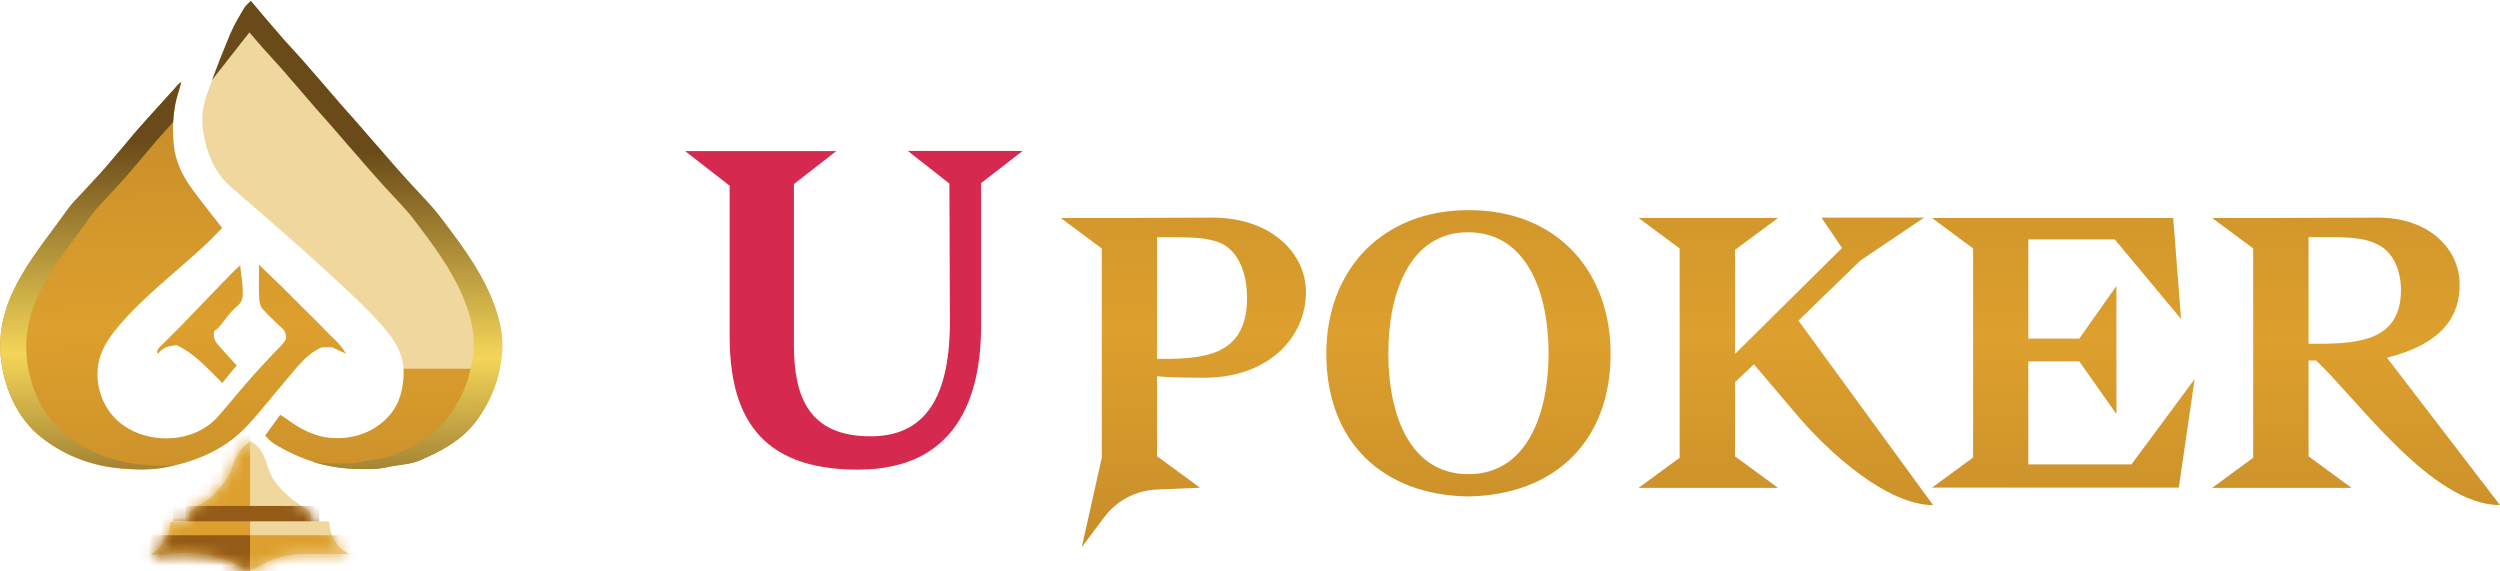
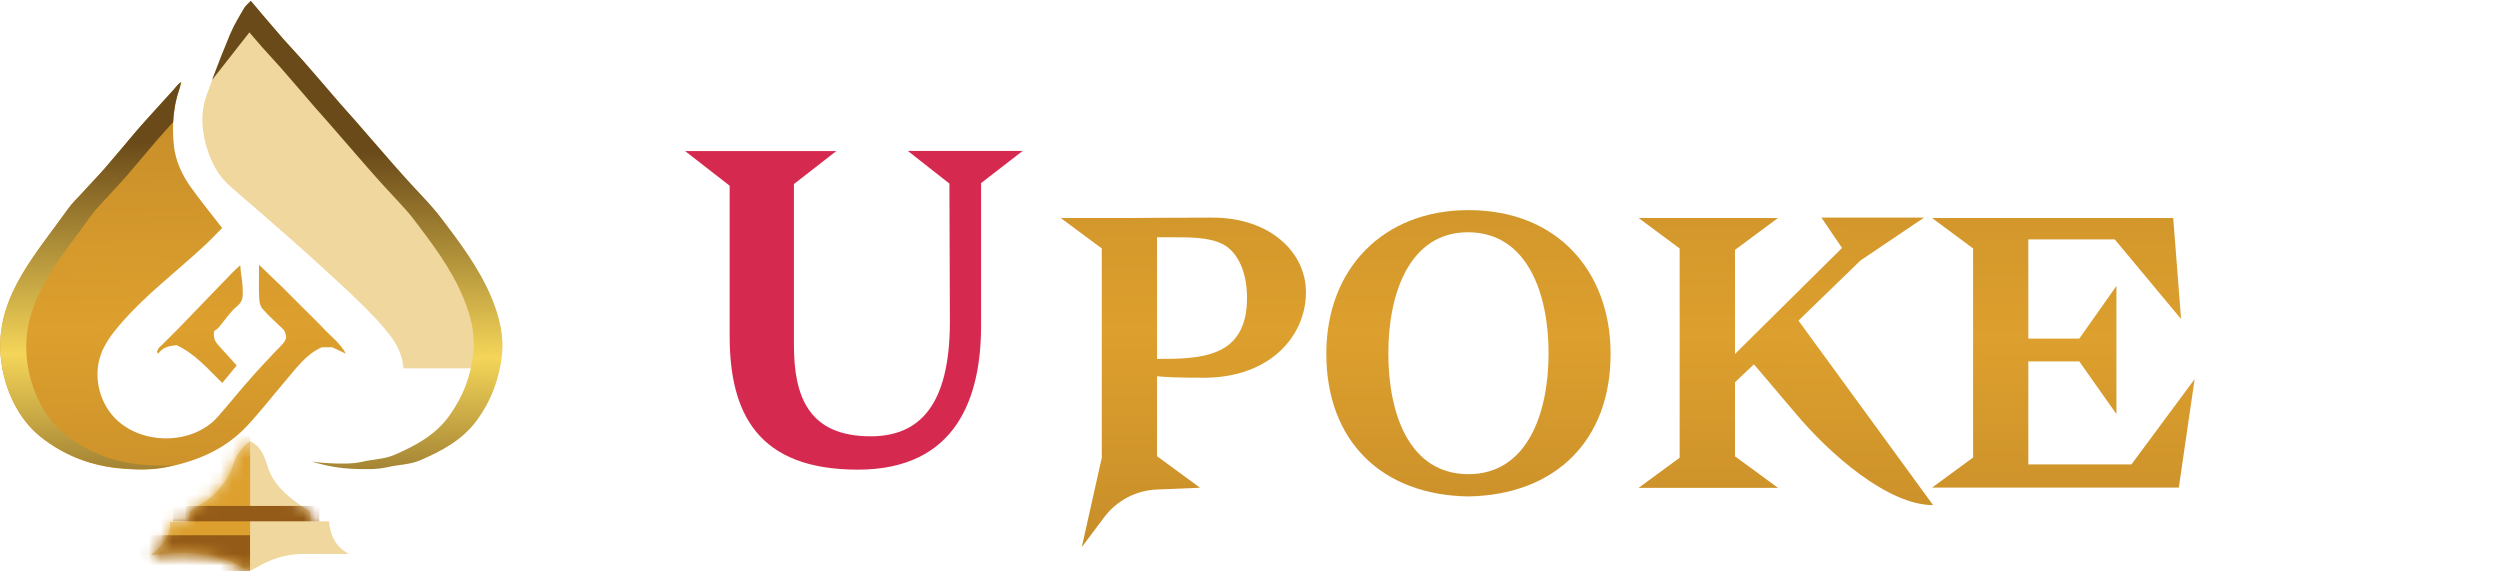
<svg xmlns="http://www.w3.org/2000/svg" width="210" height="48" viewBox="0 0 210 48" fill="none">
-   <path d="M33.89 30.939C33.91 31.169 33.91 31.399 33.9 31.64C33.82 32.999 33.43 34.279 32.33 35.289C31.1 36.419 29.63 36.849 28.07 36.8C26.56 36.76 25.21 36.05 24 35.139C23.86 35.029 23.7 34.95 23.54 34.84C23.1 35.45 22.7 36.01 22.27 36.59C22.5 36.809 22.71 37.08 22.97 37.239C25.07 38.539 27.34 39.309 29.82 39.38C30.73 39.4 31.64 39.44 32.55 39.23C33.45 39.02 34.44 39.02 35.27 38.66C37.08 37.88 38.82 36.969 40.05 35.289C41.02 33.95 41.66 32.51 41.98 30.939H33.89Z" fill="url(#paint0_linear_479_1444)" />
  <path d="M15.02 27.56C16.52 26.01 18.01 24.46 19.51 22.91C19.69 22.72 19.89 22.55 20.18 22.28C20.21 22.57 20.22 22.74 20.24 22.91C20.29 23.33 20.37 23.76 20.38 24.18C20.39 24.72 20.5 25.24 19.94 25.7C19.33 26.2 18.89 26.9 18.37 27.51C18.27 27.63 18.12 27.7 18 27.8C17.89 28.26 18.02 28.64 18.33 28.98C18.83 29.54 19.33 30.1 19.88 30.7C19.5 31.16 19.12 31.62 18.67 32.17C17.44 30.96 16.38 29.72 14.83 28.99C14.31 29.06 13.7 29.11 13.29 29.71C13.25 29.66 13.22 29.61 13.18 29.56C13.24 29.44 13.27 29.3 13.36 29.21C13.91 28.67 14.47 28.12 15.02 27.56Z" fill="url(#paint1_linear_479_1444)" />
  <path d="M14.29 43.84H15.86C15.9 43.49 15.92 43.26 15.95 43C16.23 42.79 16.49 42.55 16.8 42.39C17.74 41.91 18.4 41.14 18.99 40.31C19.2 40.01 19.38 39.67 19.48 39.32C19.74 38.41 20.2 37.65 20.98 37.08C21 37.08 21.04 37.08 21.08 37.1C21.95 37.54 22.24 38.38 22.49 39.21C22.86 40.43 23.7 41.27 24.65 42.02C25.09 42.37 25.57 42.65 26.04 42.97C26.07 43.22 26.1 43.46 26.14 43.79H27.63C27.76 44.95 28.12 45.89 29.31 46.53H27.78C27.08 46.53 26.37 46.54 25.67 46.53C24.19 46.5 22.83 46.9 21.57 47.66C21.39 47.77 21.19 47.85 21.01 47.93C20.88 47.99 19.47 47.17 19.22 47.08C18.54 46.83 17.84 46.66 17.13 46.55C15.62 46.31 14.18 46.5 12.67 46.64C13.52 45.85 14.38 45.13 14.29 43.84Z" fill="#EFD79D" />
  <path d="M0.11 30.43C0.06 30.09 0.03 29.74 0.02 29.41C-0.15 24.7 3.12 21.21 5.66 17.62C6.05 17.07 6.54 16.6 7 16.11C7.61 15.43 8.25 14.78 8.85 14.09C9.73 13.08 10.57 12.05 11.44 11.03C11.93 10.46 12.44 9.91 12.94 9.35C13.5 8.73 14.06 8.12 14.62 7.5C14.8 7.3 14.95 7.06 15.22 6.9C15.16 7.12 15.11 7.35 15.04 7.57C14.53 9.07 14.45 10.63 14.6 12.18C14.73 13.49 15.29 14.7 16.06 15.77C16.87 16.9 17.75 17.97 18.66 19.15C18.15 19.66 17.64 20.21 17.09 20.71C14.73 22.9 12.13 24.85 10.03 27.32C9.4 28.06 8.81 28.85 8.48 29.76C7.84 31.51 8.28 33.6 9.53 34.99C11.71 37.41 16.16 37.46 18.32 34.98C19.24 33.93 20.11 32.85 21.03 31.81C21.68 31.06 22.37 30.34 23.05 29.61C23.22 29.43 23.4 29.27 23.56 29.09C24.12 28.5 24.15 28.31 23.85 27.72C23.15 27.04 22.56 26.53 22.05 25.94C21.86 25.73 21.78 25.36 21.77 25.05C21.73 24.18 21.76 23.31 21.76 22.24C22.5 22.95 23.1 23.52 23.69 24.1C24.29 24.69 24.88 25.28 25.47 25.88C26.08 26.49 26.71 27.09 27.3 27.72C27.86 28.32 28.55 28.8 29.06 29.71C28.56 29.48 28.24 29.33 27.9 29.17H27.03C25.71 29.76 24.93 30.88 24.02 31.94C22.93 33.21 21.9 34.55 20.75 35.78C18.91 37.75 16.58 38.72 13.98 39.25C12.74 39.5 11.5 39.47 10.28 39.37C7.74 39.17 5.4 38.29 3.4 36.69C1.54 35.2 0.43 32.78 0.11 30.43Z" fill="url(#paint2_linear_479_1444)" />
  <path d="M7.63 18.14C5.19 21.6 2.04 24.96 2.21 29.48C2.22 29.8 2.25 30.13 2.29 30.46C2.6 32.72 3.67 35.04 5.44 36.46C7.37 38.01 9.61 38.85 12.06 39.04C12.95 39.11 13.85 39.15 14.75 39.05C14.49 39.11 14.23 39.17 13.97 39.22C12.73 39.47 11.49 39.44 10.27 39.34C7.73 39.14 5.39 38.26 3.39 36.66C1.55 35.18 0.43 32.77 0.12 30.42C0.07 30.08 0.05 29.74 0.03 29.4C-0.14 24.69 3.13 21.2 5.67 17.61C6.05 17.06 6.55 16.6 7 16.1C7.61 15.42 8.25 14.77 8.85 14.08C9.73 13.07 10.57 12.04 11.44 11.02C11.93 10.45 12.44 9.9 12.94 9.34C13.5 8.72 14.06 8.11 14.62 7.49C14.8 7.29 14.95 7.05 15.22 6.89C15.16 7.11 15.11 7.34 15.04 7.56C14.74 8.44 14.59 9.35 14.54 10.26C14.08 10.77 13.62 11.27 13.17 11.79C12.33 12.76 11.52 13.76 10.68 14.73C10.1 15.39 9.49 16.03 8.9 16.68C8.47 17.16 8 17.61 7.63 18.14Z" fill="url(#paint3_linear_479_1444)" />
  <path d="M42.16 29.69C42.12 30.11 42.06 30.53 41.97 30.94H33.89C33.82 30 33.47 29.12 32.85 28.29C32.02 27.18 31.06 26.21 30.08 25.26C28.73 23.95 27.33 22.7 25.94 21.43C25.01 20.58 24.06 19.76 23.11 18.93C21.88 17.85 20.65 16.78 19.41 15.72C18.29 14.76 17.66 13.51 17.29 12.12C16.92 10.75 16.86 9.36 17.35 8.01C17.97 6.29 18.63 4.58 19.33 2.89C19.64 2.13 20.08 1.42 20.49 0.71C20.62 0.49 20.84 0.32 21.06 0.09C22 1.19 22.89 2.24 23.79 3.28C24.34 3.91 24.92 4.5 25.47 5.13C26.47 6.28 27.46 7.44 28.46 8.59C28.9 9.1 29.35 9.59 29.79 10.09C30.86 11.32 31.93 12.56 33 13.78C33.48 14.33 33.96 14.86 34.45 15.4C35.08 16.09 35.74 16.77 36.36 17.48C36.78 17.96 37.16 18.48 37.55 18.99C39.16 21.12 40.71 23.3 41.59 25.84C42.03 27.06 42.29 28.36 42.16 29.69Z" fill="#EFD79D" />
  <path d="M41.6 25.83C40.71 23.29 39.17 21.11 37.56 18.98C37.18 18.47 36.79 17.95 36.37 17.47C35.75 16.76 35.1 16.09 34.46 15.39C33.97 14.85 33.49 14.32 33.01 13.77C31.94 12.54 30.87 11.31 29.8 10.08C29.36 9.58 28.9 9.08 28.47 8.58C27.47 7.43 26.49 6.26 25.48 5.12C24.93 4.49 24.35 3.9 23.8 3.27C23.23 2.61 22.66 1.95 22.09 1.28C22 1.16 21.9 1.04 21.8 0.93C21.56 0.65 21.32 0.36 21.07 0.07C20.85 0.3 20.62 0.47 20.5 0.69C20.4 0.86 20.3 1.03 20.2 1.2C20.13 1.32 20.06 1.45 19.99 1.57C19.99 1.57 19.99 1.58 19.98 1.58C19.74 2 19.52 2.43 19.33 2.87C18.8 4.14 18.29 5.43 17.81 6.72L20.95 2.72C21.3 3.13 21.65 3.53 22 3.94C22.53 4.55 23.09 5.12 23.62 5.73C24.59 6.84 25.55 7.97 26.51 9.08C26.94 9.57 27.38 10.05 27.8 10.54C28.84 11.73 29.87 12.93 30.91 14.12C31.37 14.65 31.84 15.17 32.31 15.69C32.93 16.36 33.56 17.02 34.16 17.7C34.57 18.17 34.94 18.66 35.31 19.16C36.87 21.22 38.36 23.33 39.22 25.79C39.64 26.98 39.89 28.24 39.77 29.53C39.58 31.52 38.91 33.31 37.72 34.95C36.54 36.58 34.85 37.46 33.1 38.22C32.29 38.57 31.34 38.57 30.47 38.78C29.59 38.98 28.71 38.95 27.83 38.92C27.28 38.9 26.74 38.85 26.21 38.77C27.36 39.14 28.57 39.35 29.83 39.39C30.74 39.41 31.65 39.45 32.56 39.24C33.46 39.03 34.45 39.03 35.28 38.67C37.09 37.89 38.83 36.98 40.06 35.3C41.29 33.61 41.97 31.76 42.17 29.71C42.29 28.36 42.03 27.06 41.6 25.83Z" fill="url(#paint4_linear_479_1444)" />
  <mask id="mask0_479_1444" style="mask-type:luminance" maskUnits="userSpaceOnUse" x="12" y="37" width="18" height="11">
-     <path d="M14.29 43.84H15.86C15.9 43.49 15.92 43.26 15.95 43C16.23 42.79 16.49 42.55 16.8 42.39C17.74 41.91 18.4 41.14 18.99 40.31C19.2 40.01 19.38 39.67 19.48 39.32C19.74 38.41 20.2 37.65 20.98 37.08C21 37.08 21.04 37.08 21.08 37.1C21.95 37.54 22.24 38.38 22.49 39.21C22.86 40.43 23.7 41.27 24.65 42.02C25.09 42.37 25.57 42.65 26.04 42.97C26.07 43.22 26.1 43.46 26.14 43.79H27.63C27.76 44.95 28.12 45.89 29.31 46.53H27.78C27.08 46.53 26.37 46.54 25.67 46.53C24.19 46.5 22.83 46.9 21.57 47.66C21.39 47.77 21.19 47.85 21.01 47.93C20.88 47.99 19.47 47.17 19.22 47.08C18.54 46.83 17.84 46.66 17.13 46.55C15.62 46.31 14.18 46.5 12.67 46.64C13.52 45.85 14.38 45.13 14.29 43.84Z" fill="white" />
-   </mask>
+     </mask>
  <g mask="url(#mask0_479_1444)">
-     <path d="M21 44.96H30.21V49.05H21V44.96Z" fill="#DDA02E" />
-   </g>
+     </g>
  <mask id="mask1_479_1444" style="mask-type:luminance" maskUnits="userSpaceOnUse" x="12" y="37" width="18" height="11">
    <path d="M14.29 43.84H15.86C15.9 43.49 15.92 43.26 15.95 43C16.23 42.79 16.49 42.55 16.8 42.39C17.74 41.91 18.4 41.14 18.99 40.31C19.2 40.01 19.38 39.67 19.48 39.32C19.74 38.41 20.2 37.65 20.98 37.08C21 37.08 21.04 37.08 21.08 37.1C21.95 37.54 22.24 38.38 22.49 39.21C22.86 40.43 23.7 41.27 24.65 42.02C25.09 42.37 25.57 42.65 26.04 42.97C26.07 43.22 26.1 43.46 26.14 43.79H27.63C27.76 44.95 28.12 45.89 29.31 46.53H27.78C27.08 46.53 26.37 46.54 25.67 46.53C24.19 46.5 22.83 46.9 21.57 47.66C21.39 47.77 21.19 47.85 21.01 47.93C20.88 47.99 19.47 47.17 19.22 47.08C18.54 46.83 17.84 46.66 17.13 46.55C15.62 46.31 14.18 46.5 12.67 46.64C13.52 45.85 14.38 45.13 14.29 43.84Z" fill="white" />
  </mask>
  <g mask="url(#mask1_479_1444)">
    <path d="M11.46 32.47H21.01V54.19H11.46V32.47Z" fill="#DDA02E" />
  </g>
  <mask id="mask2_479_1444" style="mask-type:luminance" maskUnits="userSpaceOnUse" x="12" y="37" width="18" height="11">
    <path d="M14.29 43.84H15.86C15.9 43.49 15.92 43.26 15.95 43C16.23 42.79 16.49 42.55 16.8 42.39C17.74 41.91 18.4 41.14 18.99 40.31C19.2 40.01 19.38 39.67 19.48 39.32C19.74 38.41 20.2 37.65 20.98 37.08C21 37.08 21.04 37.08 21.08 37.1C21.95 37.54 22.24 38.38 22.49 39.21C22.86 40.43 23.7 41.27 24.65 42.02C25.09 42.37 25.57 42.65 26.04 42.97C26.07 43.22 26.1 43.46 26.14 43.79H27.63C27.76 44.95 28.12 45.89 29.31 46.53H27.78C27.08 46.53 26.37 46.54 25.67 46.53C24.19 46.5 22.83 46.9 21.57 47.66C21.39 47.77 21.19 47.85 21.01 47.93C20.88 47.99 19.47 47.17 19.22 47.08C18.54 46.83 17.84 46.66 17.13 46.55C15.62 46.31 14.18 46.5 12.67 46.64C13.52 45.85 14.38 45.13 14.29 43.84Z" fill="white" />
  </mask>
  <g mask="url(#mask2_479_1444)">
    <path d="M11.79 44.96H21V49.05H11.79V44.96Z" fill="#945B18" />
  </g>
  <mask id="mask3_479_1444" style="mask-type:luminance" maskUnits="userSpaceOnUse" x="12" y="37" width="18" height="11">
-     <path d="M14.29 43.84H15.86C15.9 43.49 15.92 43.26 15.95 43C16.23 42.79 16.49 42.55 16.8 42.39C17.74 41.91 18.4 41.14 18.99 40.31C19.2 40.01 19.38 39.67 19.48 39.32C19.74 38.41 20.2 37.65 20.98 37.08C21 37.08 21.04 37.08 21.08 37.1C21.95 37.54 22.24 38.38 22.49 39.21C22.86 40.43 23.7 41.27 24.65 42.02C25.09 42.37 25.57 42.65 26.04 42.97C26.07 43.22 26.1 43.46 26.14 43.79H27.63C27.76 44.95 28.12 45.89 29.31 46.53H27.78C27.08 46.53 26.37 46.54 25.67 46.53C24.19 46.5 22.83 46.9 21.57 47.66C21.39 47.77 21.19 47.85 21.01 47.93C20.88 47.99 19.47 47.17 19.22 47.08C18.54 46.83 17.84 46.66 17.13 46.55C15.62 46.31 14.18 46.5 12.67 46.64C13.52 45.85 14.38 45.13 14.29 43.84Z" fill="white" />
+     <path d="M14.29 43.84H15.86C15.9 43.49 15.92 43.26 15.95 43C16.23 42.79 16.49 42.55 16.8 42.39C17.74 41.91 18.4 41.14 18.99 40.31C19.2 40.01 19.38 39.67 19.48 39.32C21 37.08 21.04 37.08 21.08 37.1C21.95 37.54 22.24 38.38 22.49 39.21C22.86 40.43 23.7 41.27 24.65 42.02C25.09 42.37 25.57 42.65 26.04 42.97C26.07 43.22 26.1 43.46 26.14 43.79H27.63C27.76 44.95 28.12 45.89 29.31 46.53H27.78C27.08 46.53 26.37 46.54 25.67 46.53C24.19 46.5 22.83 46.9 21.57 47.66C21.39 47.77 21.19 47.85 21.01 47.93C20.88 47.99 19.47 47.17 19.22 47.08C18.54 46.83 17.84 46.66 17.13 46.55C15.62 46.31 14.18 46.5 12.67 46.64C13.52 45.85 14.38 45.13 14.29 43.84Z" fill="white" />
  </mask>
  <g mask="url(#mask3_479_1444)">
    <path d="M14.54 42.5H26.82V43.79H14.54V42.5Z" fill="#945B18" />
  </g>
  <path d="M82.41 15.38V27.36C82.41 33.33 80.39 39.45 72.05 39.45C63.67 39.45 61.29 34.74 61.29 28.22V15.6L57.55 12.69H70.25L66.69 15.46V28.99C66.69 33.24 67.88 36.65 73.13 36.65C77.23 36.65 79.79 34.06 79.79 27.01L79.75 15.42L76.26 12.68H85.9L82.41 15.38Z" fill="#D6294F" />
  <path d="M92.55 38.45V20.87L89.1 18.31H95.14C95.14 18.31 98.82 18.28 101.84 18.28C106.75 18.28 109.7 21.25 109.7 24.53C109.7 28.32 106.58 31.73 101.14 31.73C98.88 31.73 97.72 31.67 97.19 31.6V38.32L100.8 40.97L97.17 41.12C95.42 41.19 93.8 42.05 92.75 43.45L90.87 45.96L92.55 38.45ZM97.19 19.92V30.15C100.9 30.15 104.75 30.06 104.75 25.01C104.75 22.96 104.05 21.25 102.76 20.53C101.53 19.9 99.97 19.93 97.92 19.93H97.19V19.92Z" fill="url(#paint5_linear_479_1444)" />
  <path d="M123.35 41.7C116.09 41.6 111.41 37.06 111.41 29.71C111.41 22.58 116.19 17.65 123.35 17.65C130.91 17.65 135.26 22.89 135.29 29.64C135.33 37 130.65 41.57 123.35 41.7ZM116.62 29.67C116.62 34.82 118.41 39.83 123.35 39.83C128.26 39.83 130.08 34.78 130.08 29.67C130.08 24.59 128.26 19.54 123.35 19.51C118.45 19.48 116.62 24.56 116.62 29.67Z" fill="url(#paint6_linear_479_1444)" />
  <path d="M156.28 21.88L151.07 26.93L162.38 42.43C158.57 42.43 153.66 38.11 150.81 34.7L147.33 30.6L145.74 32.11V38.33L149.35 40.98H137.64L141.09 38.45V20.87L137.64 18.31H149.35L145.74 20.99V29.73L154.73 20.83L153 18.28H161.62L156.28 21.88Z" fill="url(#paint7_linear_479_1444)" />
  <path d="M177.64 20.11H170.38V28.441H174.66L177.78 24.02V34.781L174.66 30.36H170.38V39.011H179.04L184.35 31.84L183.02 40.961H162.29L165.74 38.431V20.87L162.29 18.311H182.55L183.21 26.8L177.64 20.11Z" fill="url(#paint8_linear_479_1444)" />
-   <path d="M189.27 38.45V20.87L185.82 18.31H191.86C191.86 18.31 196.24 18.28 199.75 18.28C204.06 18.28 206.61 20.93 206.61 23.9C206.61 26.43 205.35 28.82 200.51 30.05L210 42.43C204.26 42.4 198.19 33.72 194.55 30.28H193.92V38.33L197.53 40.98H185.82L189.27 38.45ZM193.92 19.92V28.88C197.67 28.88 201.68 28.88 201.68 24.37C201.68 22.63 200.98 21.12 199.69 20.52C198.46 19.89 196.9 19.92 194.85 19.92H193.92Z" fill="url(#paint9_linear_479_1444)" />
  <defs>
    <linearGradient id="paint0_linear_479_1444" x1="32.683" y1="60.025" x2="31.191" y2="-10.098" gradientUnits="userSpaceOnUse">
      <stop stop-color="#B17A23" />
      <stop offset="0.47" stop-color="#DDA02E" />
      <stop offset="1" stop-color="#B17A23" />
    </linearGradient>
    <linearGradient id="paint1_linear_479_1444" x1="17.502" y1="60.349" x2="16.01" y2="-9.774" gradientUnits="userSpaceOnUse">
      <stop stop-color="#B17A23" />
      <stop offset="0.47" stop-color="#DDA02E" />
      <stop offset="1" stop-color="#B17A23" />
    </linearGradient>
    <linearGradient id="paint2_linear_479_1444" x1="15.197" y1="60.398" x2="13.706" y2="-9.725" gradientUnits="userSpaceOnUse">
      <stop stop-color="#B17A23" />
      <stop offset="0.47" stop-color="#DDA02E" />
      <stop offset="1" stop-color="#B17A23" />
    </linearGradient>
    <linearGradient id="paint3_linear_479_1444" x1="7.789" y1="50.215" x2="7.567" y2="7.999" gradientUnits="userSpaceOnUse">
      <stop stop-color="#4A290A" />
      <stop offset="0.486" stop-color="#F4D559" />
      <stop offset="0.907" stop-color="#6A4A19" />
    </linearGradient>
    <linearGradient id="paint4_linear_479_1444" x1="30.174" y1="50.098" x2="29.957" y2="8.961" gradientUnits="userSpaceOnUse">
      <stop stop-color="#4A290A" />
      <stop offset="0.486" stop-color="#F4D559" />
      <stop offset="0.907" stop-color="#6A4A19" />
    </linearGradient>
    <linearGradient id="paint5_linear_479_1444" x1="99.065" y1="64.605" x2="99.667" y2="-13.688" gradientUnits="userSpaceOnUse">
      <stop stop-color="#B17A23" />
      <stop offset="0.47" stop-color="#DDA02E" />
      <stop offset="1" stop-color="#B17A23" />
    </linearGradient>
    <linearGradient id="paint6_linear_479_1444" x1="123.085" y1="64.79" x2="123.687" y2="-13.503" gradientUnits="userSpaceOnUse">
      <stop stop-color="#B17A23" />
      <stop offset="0.47" stop-color="#DDA02E" />
      <stop offset="1" stop-color="#B17A23" />
    </linearGradient>
    <linearGradient id="paint7_linear_479_1444" x1="149.748" y1="64.995" x2="150.35" y2="-13.298" gradientUnits="userSpaceOnUse">
      <stop stop-color="#B17A23" />
      <stop offset="0.47" stop-color="#DDA02E" />
      <stop offset="1" stop-color="#B17A23" />
    </linearGradient>
    <linearGradient id="paint8_linear_479_1444" x1="173" y1="65.174" x2="173.602" y2="-13.119" gradientUnits="userSpaceOnUse">
      <stop stop-color="#B17A23" />
      <stop offset="0.47" stop-color="#DDA02E" />
      <stop offset="1" stop-color="#B17A23" />
    </linearGradient>
    <linearGradient id="paint9_linear_479_1444" x1="197.644" y1="65.363" x2="198.246" y2="-12.93" gradientUnits="userSpaceOnUse">
      <stop stop-color="#B17A23" />
      <stop offset="0.47" stop-color="#DDA02E" />
      <stop offset="1" stop-color="#B17A23" />
    </linearGradient>
  </defs>
</svg>